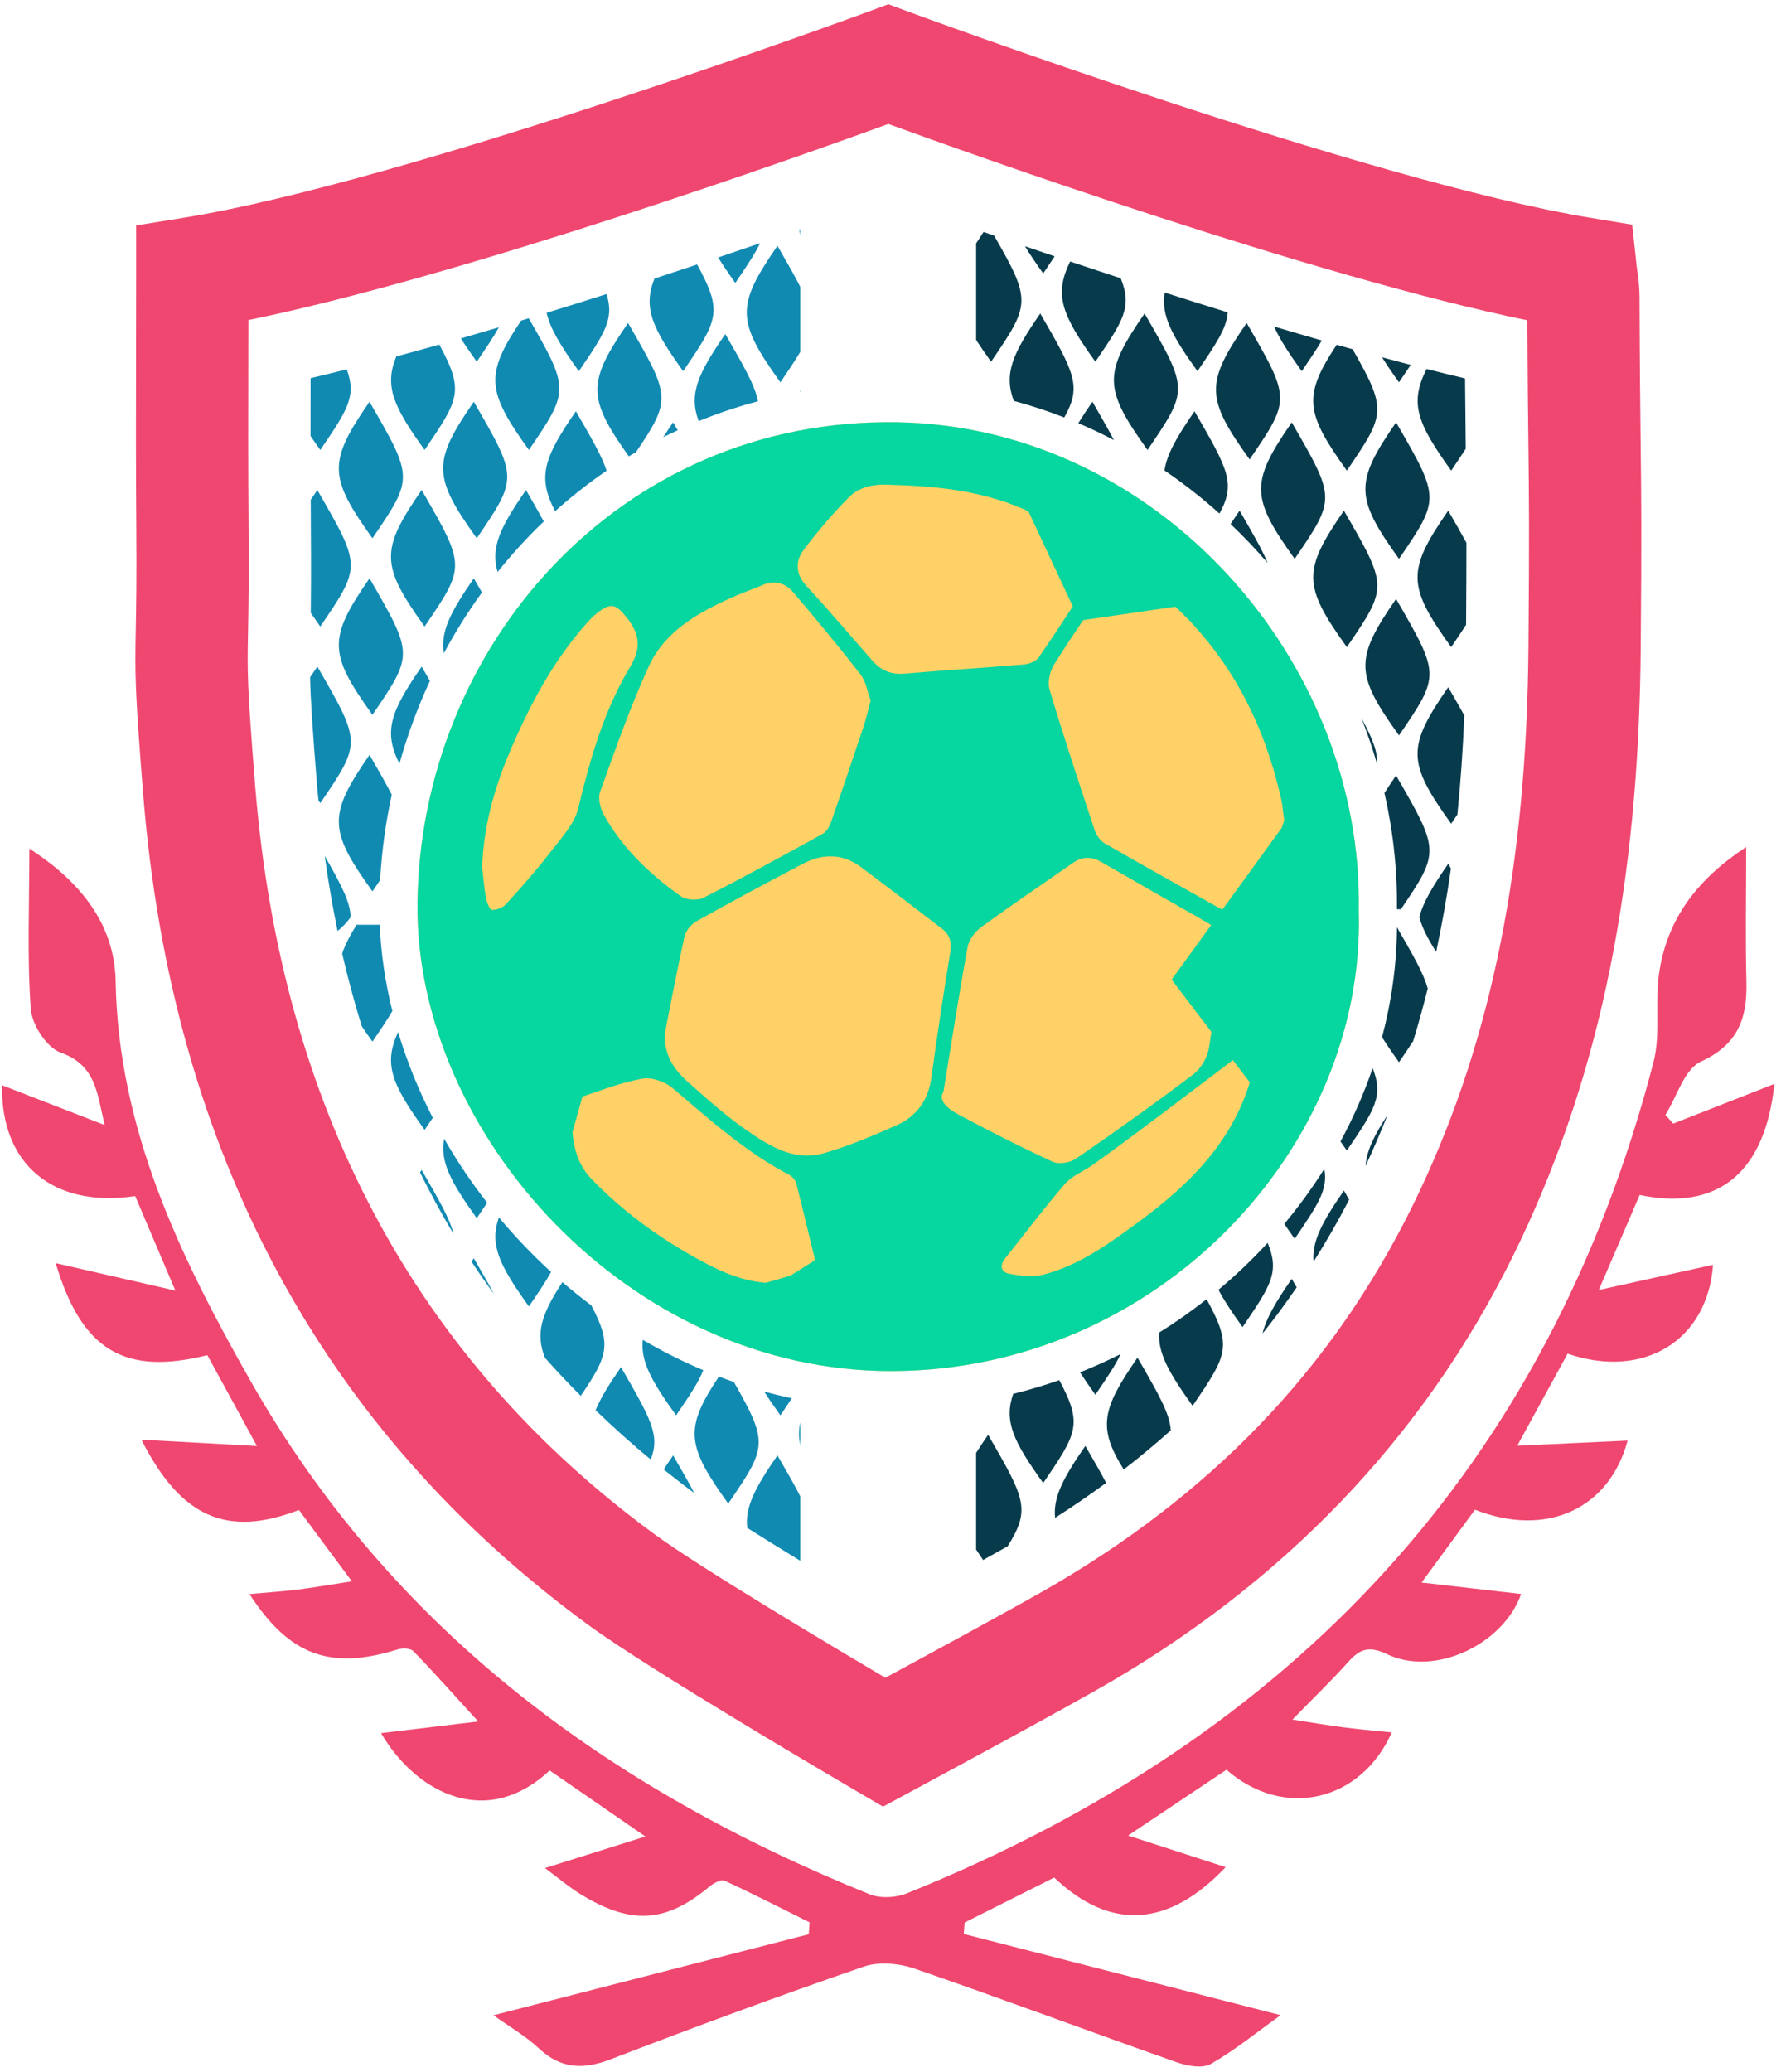
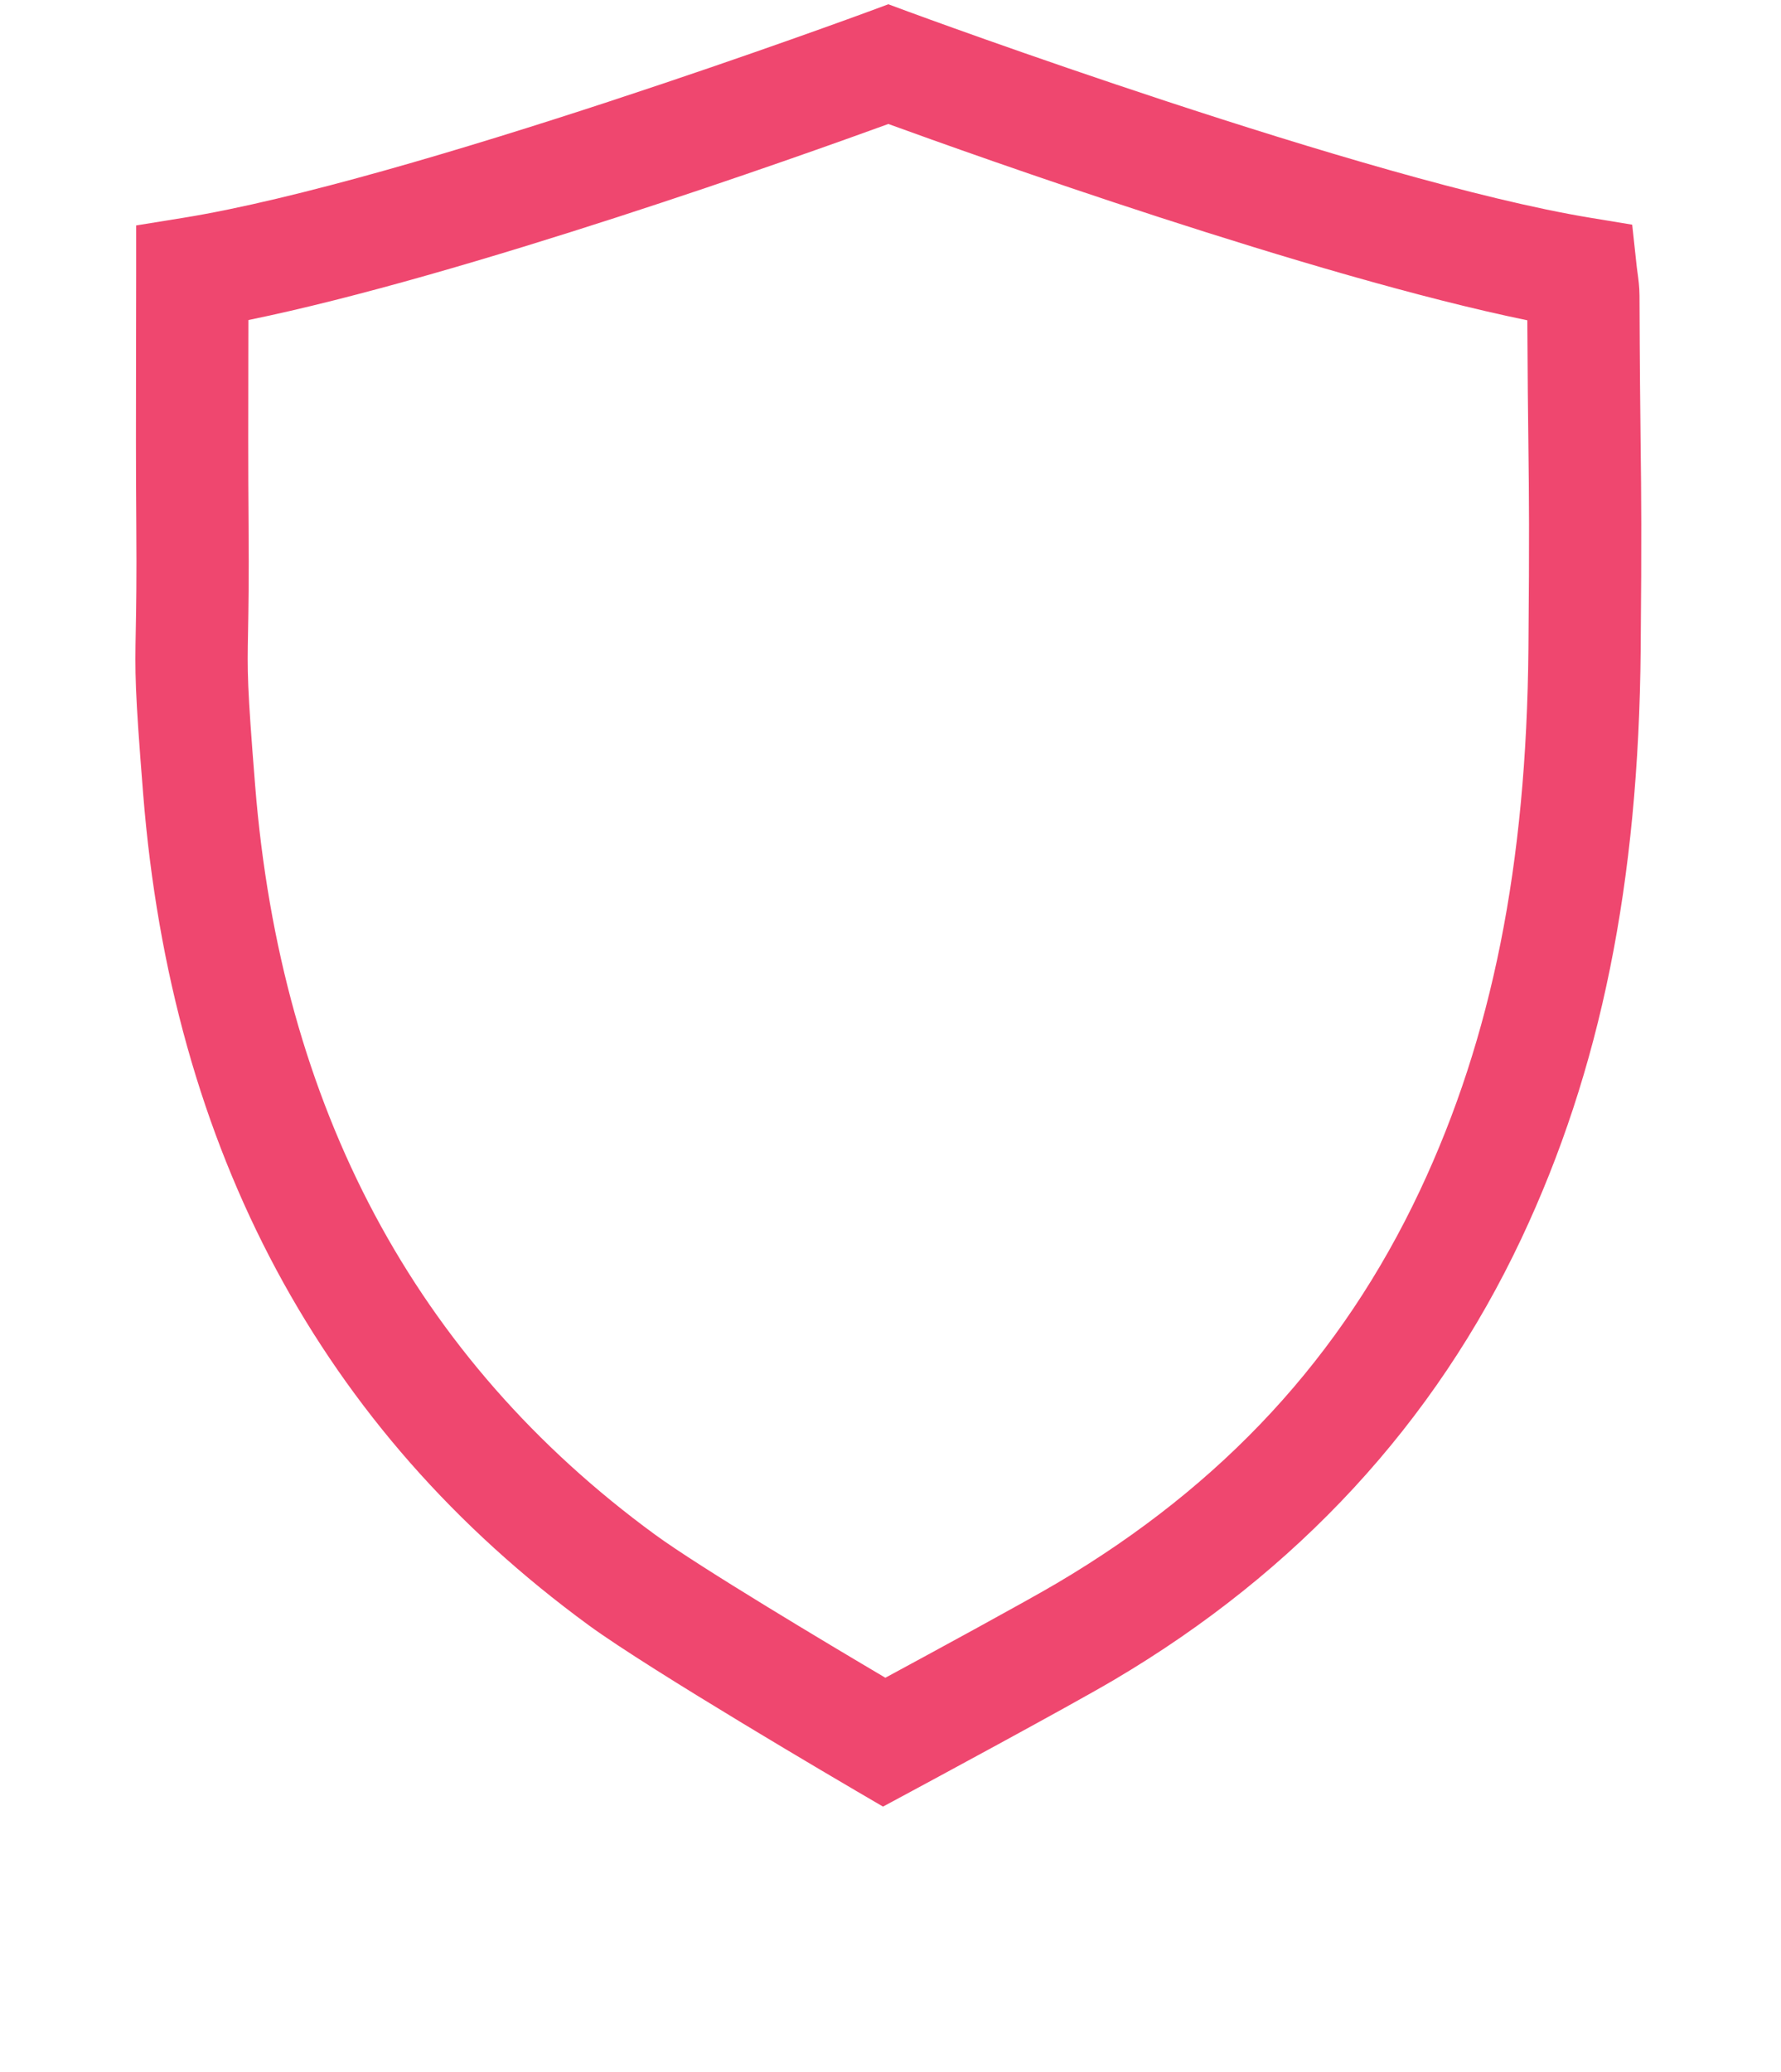
<svg xmlns="http://www.w3.org/2000/svg" width="279.93" height="325.5" viewBox="-139.965 -226.87 279.93 325.5" xml:space="preserve">
  <desc>Created by Logonomy.ir</desc>
  <defs />
  <g transform="matrix(2.17 0 0 2.17 0 -64.12)" id="62761221-bbe5-4db8-ad50-0f7b9d2dced5">
    <g style="">
      <g transform="matrix(0.99 0 0 0.99 -0.16 -9.45)">
        <path style="stroke: none; stroke-width: 1; stroke-dasharray: none; stroke-linecap: butt; stroke-dashoffset: 0; stroke-linejoin: miter; stroke-miterlimit: 4; fill: rgb(239,71,111); fill-rule: nonzero; opacity: 1;" transform=" translate(-64.83, -65.9)" d="M 64.443 131.797 L 62.454 130.634 C 61.844 130.277 47.457 121.858 42.919 118.54 C 23.364 104.245 12.395 83.794 10.315 57.757 C 9.695 49.986 9.714 48.918 9.774 45.747 C 9.803 44.18 9.844 42.032 9.812 38.11 C 9.778 33.937 9.787 29.764 9.794 25.51 C 9.798 23.583 9.803 21.639 9.803 19.671 L 9.803 16.173 L 13.255 15.615 C 29.69 12.964 63.074 0.651 63.41 0.527 L 64.834 0 L 66.259 0.527 C 66.593 0.651 99.842 12.915 116.177 15.61 L 119.256 16.118 L 119.592 19.221 C 119.607 19.354 119.626 19.489 119.645 19.623 C 119.708 20.084 119.789 20.657 119.791 21.315 L 119.791 21.315 C 119.811 26.632 119.845 29.635 119.874 32.121 C 119.922 36.101 119.952 38.731 119.878 47.178 C 119.727 64.252 116.954 77.941 111.151 90.257 C 104.792 103.755 94.762 114.614 81.345 122.532 C 78.084 124.456 66.945 130.451 66.473 130.705 L 64.443 131.797 z M 18.015 23.091 C 18.013 23.906 18.012 24.719 18.01 25.528 C 18.001 29.755 17.992 33.899 18.027 38.045 C 18.059 42.077 18.018 44.287 17.988 45.901 C 17.933 48.846 17.916 49.736 18.505 57.103 C 20.385 80.65 30.23 99.088 47.767 111.91 C 51.025 114.291 60.472 119.926 64.616 122.374 C 68.054 120.516 74.863 116.82 77.171 115.458 C 89.312 108.293 97.996 98.905 103.722 86.756 C 109 75.552 111.525 62.952 111.664 47.107 C 111.738 38.746 111.707 36.15 111.661 32.22 C 111.635 30.007 111.603 27.388 111.584 23.11 C 95.851 19.877 71.085 11.029 64.834 8.754 C 58.587 11.026 33.853 19.856 18.015 23.091 z" stroke-linecap="round" />
      </g>
      <g transform="matrix(0.99 0 0 0.99 -0.17 30.46)">
-         <path style="stroke: none; stroke-width: 1; stroke-dasharray: none; stroke-linecap: butt; stroke-dashoffset: 0; stroke-linejoin: miter; stroke-miterlimit: 4; fill: rgb(239,71,111); fill-rule: nonzero; opacity: 1;" transform=" translate(-64.83, -106.11)" d="M 127.604 61.524 C 127.604 65.081 127.541 68.235 127.623 71.385 C 127.692 74.051 127.019 75.962 124.287 77.218 C 123.08 77.773 122.538 79.773 121.694 81.116 C 121.885 81.327 122.078 81.538 122.269 81.749 C 124.732 80.783 127.196 79.816 129.667 78.847 C 129.006 85.271 125.593 88.175 119.813 86.968 C 118.898 89.095 117.959 91.275 116.821 93.918 C 119.927 93.232 122.537 92.656 125.182 92.072 C 124.787 97.597 120.128 100.478 114.541 98.574 C 113.413 100.633 112.267 102.727 110.854 105.305 C 113.855 105.165 116.377 105.048 118.93 104.929 C 117.592 109.921 113.015 112.04 107.762 109.984 C 106.606 111.56 105.406 113.196 103.856 115.309 C 106.586 115.622 108.872 115.885 111.139 116.146 C 109.842 119.836 104.812 122.221 101.33 120.549 C 100.051 119.935 99.365 120.14 98.517 121.089 C 97.298 122.453 95.976 123.724 94.411 125.329 C 95.82 125.547 96.995 125.751 98.176 125.902 C 99.333 126.051 100.498 126.147 101.677 126.269 C 99.426 131.318 93.798 132.669 89.582 129 C 87.405 130.454 85.168 131.948 82.382 133.81 C 85.081 134.683 87.299 135.4 89.523 136.12 C 85.365 140.513 81.116 140.809 76.978 136.882 C 74.83 137.96 72.627 139.065 70.425 140.169 C 70.404 140.448 70.384 140.729 70.364 141.008 C 78.02 142.969 85.677 144.93 93.544 146.945 C 91.88 148.137 90.247 149.472 88.443 150.509 C 87.827 150.863 86.714 150.659 85.941 150.388 C 79.54 148.133 73.183 145.751 66.766 143.543 C 65.627 143.151 64.144 143.017 63.038 143.397 C 56.832 145.535 50.671 147.808 44.544 150.165 C 42.535 150.937 40.902 150.894 39.282 149.377 C 38.326 148.483 37.158 147.815 35.958 146.953 C 43.769 144.946 51.395 142.987 59.021 141.027 C 59.041 140.738 59.061 140.448 59.082 140.159 C 57.015 139.131 54.96 138.075 52.862 137.111 C 52.608 136.994 52.054 137.294 51.758 137.541 C 48.569 140.194 46.041 140.372 42.331 138.101 C 41.481 137.581 40.716 136.923 39.722 136.189 C 42.198 135.411 44.345 134.736 47.069 133.879 C 44.431 132.062 42.238 130.55 40.064 129.052 C 35.358 133.44 30.211 130.582 27.731 126.322 C 30.102 126.038 32.457 125.756 34.837 125.469 C 33.153 123.625 31.658 121.94 30.091 120.324 C 29.876 120.102 29.264 120.1 28.903 120.212 C 24.025 121.724 21.024 120.656 18.104 116.15 C 19.346 116.039 20.477 115.966 21.6 115.829 C 22.757 115.686 23.907 115.48 25.593 115.22 C 24.155 113.282 22.92 111.618 21.721 110.003 C 16.436 112.04 13.067 110.535 10.197 104.863 C 12.891 105.01 15.47 105.152 18.649 105.327 C 17.28 102.819 16.141 100.734 15.02 98.681 C 8.94 100.196 5.822 98.315 3.925 91.953 C 6.755 92.602 9.49 93.229 12.68 93.961 C 11.584 91.381 10.654 89.191 9.743 87.05 C 3.723 87.94 -0.108 84.711 1.5987211554602254e-14 78.943 C 2.406 79.877 4.783 80.798 7.506 81.855 C 6.943 79.483 6.873 77.478 4.277 76.551 C 3.267 76.191 2.184 74.507 2.101 73.356 C 1.83 69.575 2 65.76 2 61.644 C 5.785 64.069 8.239 67.231 8.31 71.321 C 8.498 82.167 13.034 91.506 18.164 100.541 C 28.488 118.719 44.389 130.406 63.481 138.106 C 64.258 138.419 65.394 138.364 66.187 138.043 C 94.297 126.704 113.092 106.935 120.819 77.285 C 121.36 75.209 120.92 72.897 121.237 70.74 C 121.814 66.815 123.99 63.896 127.604 61.524 z" stroke-linecap="round" />
-       </g>
+         </g>
      <g transform="matrix(0.99 0 0 0.99 -0.17 -10.09)">
-         <path style="stroke: none; stroke-width: 1; stroke-dasharray: none; stroke-linecap: butt; stroke-dashoffset: 0; stroke-linejoin: miter; stroke-miterlimit: 4; fill: rgb(255,209,102); fill-rule: evenodd; opacity: 1;" transform=" translate(-64.83, -65.25)" d="M 99.262 66.271 C 99.606 48.048 84.594 30.882 65.493 30.561 C 45.078 30.219 30.543 47.081 30.393 65.827 C 30.259 82.588 45.861 99.997 65.111 99.946 C 84.568 99.891 99.788 83.579 99.262 66.271 z" stroke-linecap="round" />
-       </g>
+         </g>
      <g transform="matrix(0.99 0 0 0.99 -0.17 -10.09)">
-         <path style="stroke: none; stroke-width: 1; stroke-dasharray: none; stroke-linecap: butt; stroke-dashoffset: 0; stroke-linejoin: miter; stroke-miterlimit: 4; fill: rgb(6,214,160); fill-rule: evenodd; opacity: 1;" transform=" translate(-64.83, -65.25)" d="M 99.262 66.271 C 99.606 48.048 84.594 30.882 65.493 30.561 C 45.078 30.219 30.543 47.081 30.393 65.827 C 30.259 82.588 45.861 99.997 65.111 99.946 C 84.568 99.891 99.788 83.579 99.262 66.271 z M 93.587 58.123 C 93.678 58.538 93.707 58.966 93.811 59.671 C 93.752 59.833 93.694 60.018 93.632 60.212 L 89.292 66.19 C 89.204 66.159 89.114 66.12 89.022 66.068 C 86.232 64.499 83.435 62.949 80.664 61.348 C 80.337 61.159 80.055 60.738 79.929 60.364 C 78.798 56.96 77.672 53.553 76.64 50.119 C 76.483 49.583 76.651 48.795 76.957 48.303 C 77.644 47.195 78.365 46.108 79.101 45.03 L 85.823 44.048 C 86.51 44.641 87.137 45.326 87.746 46.036 C 90.762 49.549 92.572 53.644 93.587 58.123 z M 60.151 84.009 C 57.944 84.65 56.108 83.467 54.413 82.291 C 52.901 81.243 51.52 79.992 50.138 78.767 C 49.115 77.862 48.414 76.754 48.492 75.243 C 48.965 72.874 49.406 70.499 49.939 68.144 C 50.033 67.728 50.428 67.261 50.813 67.048 C 53.39 65.609 55.99 64.206 58.608 62.84 C 60.033 62.095 61.487 62.083 62.825 63.078 C 64.822 64.564 66.797 66.084 68.771 67.599 C 69.328 68.023 69.497 68.562 69.379 69.289 C 68.882 72.347 68.41 75.406 67.995 78.475 C 67.769 80.155 66.899 81.334 65.405 81.993 C 63.69 82.748 61.947 83.489 60.151 84.009 z M 68.875 79.52 C 69.507 75.669 70.027 72.291 70.645 68.933 C 70.743 68.401 71.182 67.814 71.635 67.485 C 73.845 65.871 76.114 64.339 78.364 62.775 C 79.052 62.295 79.73 62.313 80.459 62.734 C 83.072 64.246 85.7 65.732 88.319 67.233 C 88.374 67.264 88.409 67.305 88.459 67.338 L 85.569 71.318 L 88.479 75.14 C 88.422 75.531 88.369 75.921 88.303 76.311 C 88.188 77.012 87.714 77.827 87.151 78.253 C 84.338 80.382 81.463 82.427 78.559 84.424 C 78.127 84.72 77.299 84.839 76.844 84.628 C 74.527 83.565 72.252 82.4 70.002 81.201 C 69.204 80.774 68.456 80.172 68.875 79.52 z M 58.625 39.933 C 59.635 38.572 60.754 37.273 61.944 36.062 C 62.918 35.073 64.262 35.084 65.123 35.144 C 68.837 35.235 72.094 35.687 75.089 37.073 L 78.34 44.027 C 77.525 45.283 76.696 46.53 75.845 47.759 C 75.647 48.045 75.153 48.243 74.781 48.274 C 71.87 48.521 68.949 48.691 66.041 48.945 C 65.053 49.031 64.305 48.713 63.678 47.998 C 62.078 46.177 60.51 44.329 58.867 42.551 C 58.07 41.687 58.01 40.763 58.625 39.933 z M 53.392 43.378 C 54.136 43.043 54.913 42.778 55.665 42.458 C 56.544 42.082 57.317 42.329 57.883 42.991 C 59.565 44.968 61.227 46.964 62.814 49.015 C 63.224 49.546 63.331 50.315 63.551 50.908 C 63.36 51.611 63.235 52.202 63.046 52.774 C 62.272 55.098 61.486 57.419 60.677 59.73 C 60.559 60.071 60.35 60.489 60.06 60.647 C 57.164 62.251 54.257 63.84 51.306 65.342 C 50.876 65.561 50.053 65.502 49.66 65.223 C 47.406 63.625 45.411 61.736 44.044 59.296 C 43.773 58.815 43.581 58.071 43.753 57.594 C 44.871 54.492 45.954 51.365 47.334 48.377 C 48.51 45.83 50.917 44.493 53.392 43.378 z M 37.09 54.797 C 38.552 51.342 40.287 48.03 42.818 45.206 C 43.032 44.968 43.26 44.738 43.508 44.538 C 44.536 43.711 44.921 43.849 45.711 44.854 C 46.673 46.077 46.789 47.065 45.92 48.51 C 44.025 51.673 43.024 55.204 42.154 58.789 C 41.865 59.975 40.866 61.023 40.077 62.05 C 39.078 63.349 37.984 64.58 36.879 65.792 C 36.643 66.056 36.173 66.245 35.833 66.218 C 35.657 66.202 35.461 65.641 35.399 65.302 C 35.265 64.569 35.211 63.823 35.123 63.08 C 35.232 60.179 35.976 57.433 37.09 54.797 z M 43.161 85.938 C 42.142 84.888 41.842 83.7 41.737 82.461 L 42.46 79.877 C 43.904 79.383 45.347 78.831 46.838 78.563 C 47.525 78.439 48.506 78.777 49.06 79.25 C 51.771 81.564 54.423 83.938 57.611 85.609 C 57.834 85.724 58.053 86.007 58.116 86.253 C 58.578 88.038 58.989 89.835 59.438 91.623 C 59.459 91.709 59.456 91.775 59.46 91.85 L 57.657 92.981 C 57.062 93.151 56.467 93.321 55.871 93.492 C 53.856 93.324 52.175 92.47 50.526 91.542 C 47.815 90.013 45.343 88.19 43.161 85.938 z M 83.227 88.985 C 81.049 90.586 78.836 92.213 76.16 92.901 C 75.387 93.097 74.491 92.982 73.685 92.828 C 73.079 92.714 72.975 92.218 73.401 91.685 C 74.852 89.877 76.242 88.019 77.757 86.266 C 78.268 85.675 79.088 85.361 79.752 84.895 C 82.303 83.104 87.266 79.306 90.053 77.207 L 91.291 78.832 C 89.914 83.308 86.802 86.35 83.227 88.985 z" stroke-linecap="round" />
-       </g>
+         </g>
      <g transform="matrix(0.99 0 0 0.99 -24.29 -10.2)">
-         <path style="stroke: none; stroke-width: 1; stroke-dasharray: none; stroke-linecap: butt; stroke-dashoffset: 0; stroke-linejoin: miter; stroke-miterlimit: 4; fill: rgb(17,138,178); fill-rule: nonzero; opacity: 1;" transform=" translate(-40.52, -65.14)" d="M 31.358 49.478 C 31.17 49.151 30.97 48.805 30.754 48.431 C 28.486 51.708 27.93 53.154 29.128 55.535 C 29.709 53.45 30.453 51.423 31.358 49.478 z M 52.969 24.115 C 50.945 27.04 50.29 28.508 51.023 30.482 C 52.421 29.913 53.866 29.423 55.358 29.029 C 55.154 27.896 54.365 26.528 52.969 24.115 z M 40.52 37.065 C 41.707 36.002 42.96 35.012 44.283 34.107 C 43.954 33.074 43.213 31.788 42.039 29.758 C 39.708 33.127 39.189 34.563 40.52 37.065 z M 26.938 41.975 C 23.895 46.372 23.928 47.469 27.153 51.956 C 30.16 47.545 30.16 47.545 26.938 41.975 z M 23.337 45.501 C 26.344 41.09 26.344 41.09 23.121 35.52 C 22.949 35.769 22.79 36.004 22.637 36.234 C 22.641 37.002 22.641 37.772 22.647 38.539 C 22.668 41.196 22.658 43.066 22.64 44.505 C 22.855 44.819 23.083 45.146 23.337 45.501 z M 27.153 64.867 C 27.355 64.571 27.541 64.298 27.716 64.038 C 27.831 61.924 28.123 59.84 28.566 57.801 C 28.169 57.019 27.633 56.086 26.939 54.886 C 23.895 59.282 23.928 60.38 27.153 64.867 z M 35.545 87.637 C 34.382 86.143 33.329 84.578 32.4 82.957 C 32.089 84.631 32.87 86.102 34.784 88.766 C 35.068 88.35 35.316 87.982 35.545 87.637 z M 35.165 43.007 C 34.98 42.685 34.783 42.344 34.569 41.975 C 32.857 44.451 32.119 45.88 32.376 47.457 C 33.207 45.91 34.137 44.423 35.165 43.007 z M 27.688 67.311 L 25.991 67.311 C 25.499 68.104 25.148 68.782 24.938 69.412 C 25.35 71.228 25.839 72.993 26.37 74.73 C 26.607 75.083 26.864 75.453 27.153 75.855 C 27.768 74.953 28.25 74.239 28.61 73.619 C 28.092 71.533 27.775 69.422 27.688 67.311 z M 25.273 26.694 C 24.378 26.919 23.493 27.136 22.628 27.339 C 22.625 28.759 22.625 30.164 22.624 31.57 C 22.844 31.892 23.076 32.226 23.337 32.59 C 25.338 29.653 26 28.666 25.273 26.694 z M 25.558 66.753 C 25.53 65.658 24.907 64.447 23.665 62.284 C 23.919 64.15 24.234 65.976 24.602 67.768 C 24.962 67.468 25.294 67.137 25.558 66.753 z M 23.122 48.431 C 22.934 48.703 22.757 48.963 22.592 49.212 C 22.622 50.771 22.748 52.731 23.111 57.268 C 23.136 57.593 23.18 57.907 23.209 58.23 C 23.254 58.293 23.293 58.349 23.339 58.413 C 26.344 54.001 26.344 54.001 23.122 48.431 z M 31.568 81.426 C 30.523 79.398 29.671 77.297 29.031 75.156 C 27.938 77.503 28.566 78.966 30.969 82.309 C 31.185 81.991 31.382 81.702 31.568 81.426 z M 30.63 85.42 C 31.398 86.949 32.202 88.452 33.082 89.903 C 32.815 88.815 32.05 87.48 30.753 85.239 C 30.709 85.303 30.673 85.358 30.63 85.42 z M 43.17 95.147 C 42.445 94.601 41.737 94.036 41.053 93.444 C 39.504 95.811 39.068 97.175 39.774 98.977 C 40.616 99.928 41.491 100.854 42.393 101.761 C 44.387 98.811 44.673 98.009 43.17 95.147 z M 36.404 88.706 C 35.707 90.704 36.423 92.19 38.6 95.221 C 39.313 94.176 39.85 93.383 40.222 92.7 C 38.856 91.451 37.58 90.115 36.404 88.706 z M 43.478 102.808 C 44.77 104.047 46.101 105.258 47.513 106.41 C 48.218 104.648 47.518 103.429 45.337 99.658 C 44.456 100.932 43.84 101.925 43.478 102.808 z M 34.401 91.943 C 34.93 92.745 35.48 93.533 36.046 94.309 C 35.666 93.59 35.175 92.741 34.569 91.694 C 34.509 91.781 34.458 91.859 34.401 91.943 z M 45.91 33.058 C 46.084 32.952 46.261 32.848 46.437 32.745 C 49.063 28.874 48.937 28.632 45.855 23.304 C 42.866 27.622 42.852 28.765 45.91 33.058 z M 50.909 19.025 C 49.89 19.365 48.849 19.708 47.787 20.055 C 46.934 22.187 47.616 23.669 49.886 26.828 C 52.435 23.089 52.814 22.508 50.909 19.025 z M 55.512 17.471 C 54.522 17.81 53.504 18.156 52.445 18.512 C 52.793 19.072 53.199 19.675 53.702 20.374 C 54.55 19.128 55.15 18.237 55.512 17.471 z M 44.279 21.188 C 42.837 21.648 41.374 22.106 39.898 22.56 C 40.155 23.721 40.932 24.99 42.254 26.83 C 44.168 24.021 44.858 22.996 44.279 21.188 z M 38.6 32.59 C 41.539 28.277 41.597 28.167 38.588 22.961 C 38.402 23.018 38.217 23.072 38.031 23.129 C 35.359 27.094 35.508 28.287 38.6 32.59 z M 27.153 39.046 C 30.16 34.634 30.16 34.634 26.938 29.065 C 23.895 33.461 23.928 34.558 27.153 39.046 z M 32.044 24.883 C 30.986 25.182 29.938 25.471 28.898 25.75 C 28.005 27.918 28.675 29.398 30.968 32.59 C 33.495 28.885 33.889 28.28 32.044 24.883 z M 36.402 23.619 C 35.474 23.895 34.548 24.165 33.623 24.432 C 33.95 24.948 34.332 25.505 34.785 26.135 C 35.494 25.094 36.031 24.301 36.402 23.619 z M 57 27.642 C 57.613 26.742 58.095 26.03 58.456 25.412 L 58.456 20.665 C 58.056 19.865 57.505 18.907 56.784 17.661 C 53.743 22.057 53.775 23.153 57 27.642 z M 54.574 111.412 C 55.706 112.127 57.008 112.934 58.457 113.822 L 58.457 109.116 C 58.057 108.316 57.506 107.358 56.785 106.112 C 55.138 108.491 54.401 109.905 54.574 111.412 z M 48.462 107.143 C 49.132 107.671 49.797 108.203 50.492 108.711 C 50.551 108.754 50.628 108.807 50.691 108.853 C 50.303 108.106 49.795 107.223 49.152 106.113 C 48.899 106.479 48.674 106.817 48.462 107.143 z M 58.457 105.355 L 58.457 103.696 C 58.333 104.258 58.334 104.796 58.457 105.355 z M 53.597 100.747 C 53.229 100.619 52.864 100.486 52.5 100.348 C 49.943 104.18 50.136 105.397 53.184 109.639 C 55.98 105.537 56.172 105.243 53.597 100.747 z M 48.428 31.655 C 48.777 31.479 49.132 31.314 49.488 31.15 C 49.378 30.959 49.272 30.776 49.153 30.571 C 48.884 30.959 48.649 31.313 48.428 31.655 z M 58.457 28.357 L 58.457 28.154 C 58.442 28.224 58.446 28.292 58.435 28.361 C 58.442 28.36 58.45 28.359 58.457 28.357 z M 34.569 29.064 C 31.527 33.46 31.56 34.557 34.785 39.045 C 37.792 34.634 37.792 34.634 34.569 29.064 z M 30.753 35.52 C 27.711 39.916 27.743 41.014 30.968 45.501 C 33.976 41.09 33.976 41.09 30.753 35.52 z M 39.69 37.819 C 39.336 37.167 38.908 36.422 38.385 35.519 C 36.489 38.257 35.789 39.716 36.309 41.511 C 37.355 40.21 38.48 38.972 39.69 37.819 z M 49.369 103.183 C 50.369 101.716 51.028 100.74 51.355 99.881 C 49.831 99.236 48.353 98.497 46.934 97.664 C 46.761 99.224 47.565 100.673 49.369 103.183 z M 58.389 16.479 C 58.404 16.615 58.427 16.75 58.456 16.888 L 58.456 16.455 C 58.435 16.464 58.411 16.472 58.389 16.479 z M 57.841 101.934 C 57.159 101.788 56.483 101.627 55.814 101.443 C 56.146 101.968 56.537 102.538 57.001 103.183 C 57.315 102.721 57.594 102.31 57.841 101.934 z" stroke-linecap="round" />
-       </g>
+         </g>
      <g transform="matrix(0.99 0 0 0.99 23.96 -10.14)">
-         <path style="stroke: none; stroke-width: 1; stroke-dasharray: none; stroke-linecap: butt; stroke-dashoffset: 0; stroke-linejoin: miter; stroke-miterlimit: 4; fill: rgb(7,59,76); fill-rule: nonzero; opacity: 1;" transform=" translate(-89.15, -65.2)" d="M 73.968 29 C 75.227 29.338 76.459 29.742 77.661 30.213 C 78.961 27.914 78.416 26.949 75.905 22.609 C 73.874 25.546 73.221 27.013 73.968 29 z M 107.035 32.502 C 107.018 31.043 107 29.44 106.984 27.356 C 106.066 27.14 105.123 26.907 104.171 26.666 C 102.898 29.178 103.474 30.625 105.969 34.098 C 106.383 33.488 106.735 32.969 107.035 32.502 z M 78.69 30.63 C 79.575 31.007 80.442 31.419 81.291 31.863 C 80.899 31.104 80.382 30.205 79.722 29.064 C 79.325 29.638 78.983 30.153 78.69 30.63 z M 84.994 34.087 C 86.403 35.049 87.749 36.101 89.016 37.24 C 90.229 35.027 89.657 34.022 87.191 29.759 C 85.898 31.626 85.167 32.897 84.994 34.087 z M 94.305 30.571 C 91.263 34.967 91.295 36.064 94.52 40.552 C 97.528 36.141 97.528 36.141 94.305 30.571 z M 89.62 22.527 C 88.067 22.048 86.528 21.562 85.012 21.077 C 84.73 22.727 85.514 24.195 87.407 26.829 C 88.806 24.774 89.545 23.677 89.62 22.527 z M 91.222 33.284 C 94.229 28.873 94.229 28.873 91.006 23.303 C 87.964 27.699 87.998 28.797 91.222 33.284 z M 83.752 32.59 C 86.759 28.179 86.759 28.179 83.537 22.609 C 80.495 27.005 80.528 28.103 83.752 32.59 z M 96.503 24.583 C 95.344 24.249 94.181 23.91 93.016 23.562 C 93.413 24.47 94.082 25.5 95.037 26.83 C 95.657 25.921 96.141 25.204 96.503 24.583 z M 72.529 16.915 C 72.268 16.825 72.01 16.735 71.757 16.647 C 71.56 16.94 71.379 17.217 71.212 17.482 L 71.212 24.541 C 71.524 25.025 71.886 25.55 72.306 26.135 C 75.163 21.942 75.288 21.707 72.529 16.915 z M 81.793 20.035 C 80.526 19.62 79.292 19.211 78.09 18.807 C 76.889 21.252 77.479 22.713 79.937 26.134 C 82.003 23.103 82.639 22.144 81.793 20.035 z M 98.336 34.097 C 101.128 30.001 101.323 29.701 98.758 25.222 C 98.369 25.114 97.983 25.006 97.592 24.896 C 95.095 28.66 95.311 29.887 98.336 34.097 z M 76.96 18.429 C 76.218 18.179 75.494 17.933 74.785 17.691 C 75.144 18.282 75.581 18.929 76.12 19.679 C 76.439 19.212 76.71 18.809 76.96 18.429 z M 103.01 26.368 C 102.317 26.187 101.616 26.002 100.91 25.811 C 101.254 26.361 101.661 26.958 102.151 27.641 C 102.475 27.167 102.756 26.752 103.01 26.368 z M 99.399 52.188 C 99.836 53.297 100.221 54.426 100.552 55.572 C 100.598 54.658 100.217 53.691 99.399 52.188 z M 100.225 77.788 C 99.593 79.634 98.807 81.43 97.87 83.155 C 98.018 83.369 98.171 83.586 98.337 83.816 C 100.383 80.813 101.034 79.853 100.225 77.788 z M 96.684 85.163 C 95.804 86.56 94.829 87.904 93.761 89.183 C 93.993 89.526 94.24 89.882 94.52 90.273 C 96.24 87.749 96.971 86.667 96.684 85.163 z M 100.911 75.532 C 101.255 76.081 101.662 76.678 102.152 77.361 C 102.553 76.772 102.897 76.266 103.191 75.811 C 103.573 74.557 103.927 73.28 104.252 71.979 C 103.975 70.921 103.231 69.618 102.001 67.489 C 101.983 70.218 101.608 72.915 100.911 75.532 z M 95.901 91.946 C 96.825 90.483 97.697 88.976 98.505 87.412 C 98.38 87.195 98.258 86.982 98.121 86.746 C 96.511 89.073 95.771 90.477 95.901 91.946 z M 101.309 81.223 C 100.307 82.753 99.774 83.866 99.709 84.944 C 100.276 83.723 100.811 82.484 101.309 81.223 z M 92.169 97.199 C 93.041 96.107 93.871 94.981 94.665 93.825 C 94.547 93.62 94.433 93.423 94.305 93.201 C 93.131 94.897 92.42 96.102 92.169 97.199 z M 92.542 90.57 C 91.423 91.784 90.223 92.933 88.942 94 C 89.35 94.777 89.933 95.653 90.705 96.728 C 92.793 93.662 93.428 92.724 92.542 90.57 z M 105.752 37.026 C 102.71 41.422 102.743 42.519 105.968 47.007 C 106.395 46.381 106.754 45.851 107.059 45.373 C 107.078 42.878 107.085 40.966 107.084 39.376 C 106.726 38.714 106.289 37.952 105.752 37.026 z M 105.968 59.919 C 106.13 59.682 106.279 59.462 106.423 59.248 C 106.66 56.915 106.827 54.502 106.928 52 C 106.599 51.403 106.212 50.731 105.752 49.937 C 102.71 54.334 102.744 55.431 105.968 59.919 z M 103.642 66.746 C 103.828 67.497 104.248 68.314 104.871 69.29 C 105.292 67.315 105.655 65.288 105.951 63.19 C 105.885 63.076 105.822 62.967 105.753 62.848 C 104.615 64.493 103.913 65.675 103.642 66.746 z M 84.61 97.123 C 84.506 98.625 85.307 100.061 87.051 102.488 C 89.599 98.75 89.979 98.168 88.077 94.691 C 86.971 95.561 85.817 96.377 84.61 97.123 z M 71.211 105.929 L 71.211 112.995 C 71.368 113.239 71.537 113.493 71.722 113.761 C 72.382 113.396 72.99 113.056 73.52 112.756 C 75.219 110.038 74.79 109.274 72.09 104.606 C 71.758 105.085 71.47 105.52 71.211 105.929 z M 82.012 107.143 C 83.204 106.222 84.351 105.268 85.453 104.282 C 85.385 103.06 84.586 101.671 83.019 98.964 C 80.432 102.702 80.079 104.061 82.012 107.143 z M 77.296 100.608 C 76.195 100.994 75.072 101.33 73.925 101.613 C 73.226 103.613 73.942 105.099 76.12 108.132 C 78.602 104.492 79.03 103.848 77.296 100.608 z M 76.99 110.678 C 78.28 109.856 79.524 109.003 80.725 108.122 C 80.339 107.383 79.836 106.51 79.204 105.418 C 77.573 107.776 76.834 109.186 76.99 110.678 z M 98.122 37.026 C 95.079 41.422 95.112 42.519 98.337 47.007 C 101.343 42.597 101.343 42.597 98.122 37.026 z M 89.832 38.006 C 90.782 38.91 91.687 39.859 92.543 40.853 C 92.154 39.907 91.474 38.728 90.49 37.027 C 90.249 37.375 90.034 37.696 89.832 38.006 z M 101.937 43.481 C 98.894 47.877 98.927 48.975 102.152 53.462 C 105.159 49.052 105.159 49.052 101.937 43.481 z M 81.786 98.701 C 80.821 99.188 79.829 99.633 78.815 100.039 C 79.133 100.535 79.503 101.073 79.937 101.676 C 80.813 100.391 81.425 99.484 81.786 98.701 z M 101.997 66.153 C 102.002 66.161 102.007 66.168 102.013 66.175 L 102.288 66.175 C 105.152 61.97 105.108 61.873 101.937 56.392 C 101.618 56.854 101.339 57.274 101.087 57.67 C 101.717 60.438 102.035 63.282 101.997 66.153 z M 101.937 30.571 C 98.894 34.967 98.927 36.064 102.152 40.552 C 105.159 36.141 105.159 36.141 101.937 30.571 z" stroke-linecap="round" />
-       </g>
+         </g>
    </g>
  </g>
</svg>